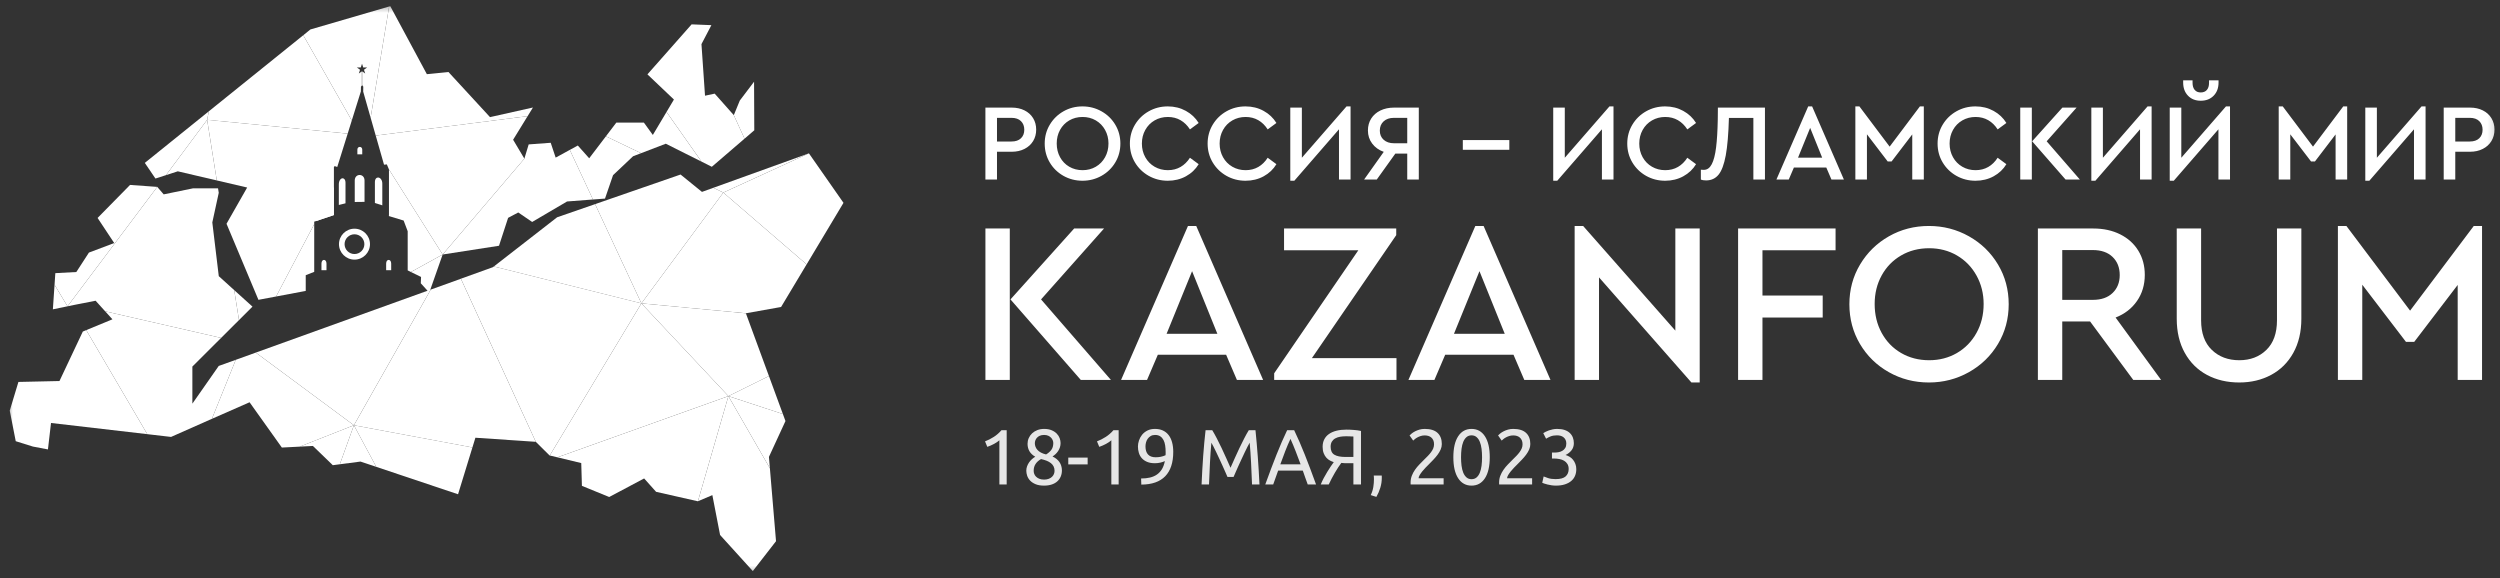
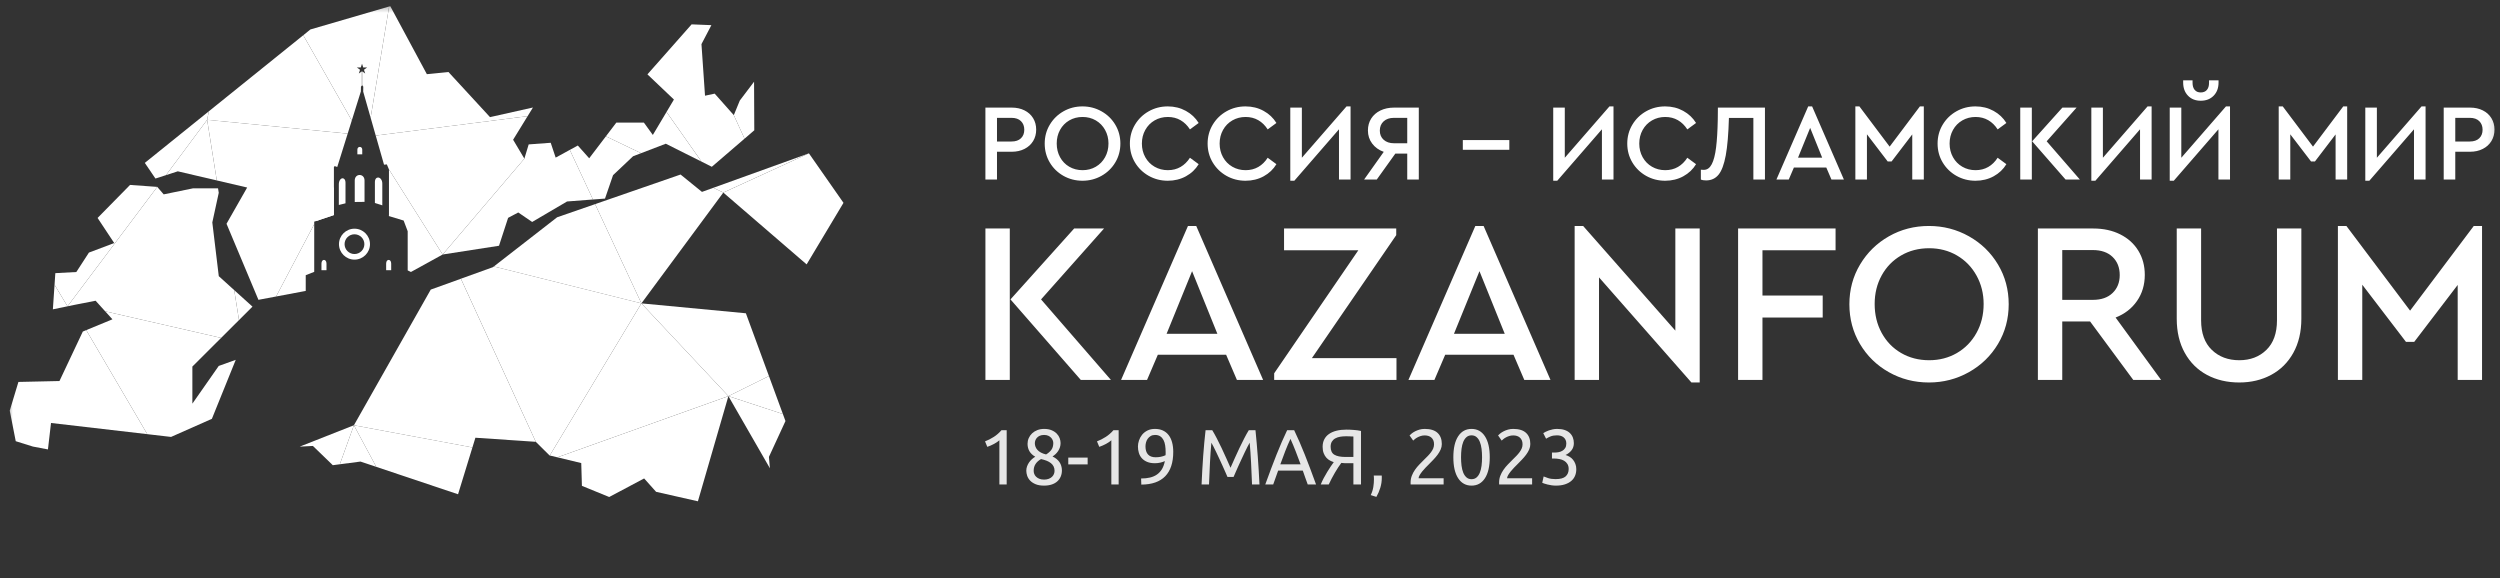
<svg xmlns="http://www.w3.org/2000/svg" width="294" height="68" viewBox="0 0 294 68" fill="none">
  <rect x="0" y="0" width="294" height="68" fill="#333333" stroke="none" />
  <g clip-path="url(#clip0_26_574)">
    <mask id="mask0_26_574" style="mask-type:luminance" maskUnits="userSpaceOnUse" x="0" y="0" width="294" height="68">
      <path d="M293.836 0.427H0.776V67.643H293.836V0.427Z" fill="white" />
    </mask>
    <g mask="url(#mask0_26_574)">
      <path fill-rule="evenodd" clip-rule="evenodd" d="M41.618 50.01L35.245 52.523L36.798 52.444L39.136 54.707L39.963 54.598L41.618 50.01Z" fill="white" />
      <path fill-rule="evenodd" clip-rule="evenodd" d="M41.619 50.01L44.247 54.901L53.774 58.095L53.867 58.125L55.556 52.621L41.619 50.01Z" fill="white" />
      <path fill-rule="evenodd" clip-rule="evenodd" d="M44.247 54.901L41.619 50.01L39.964 54.598L42.393 54.28L44.247 54.901Z" fill="white" />
      <path fill-rule="evenodd" clip-rule="evenodd" d="M82.076 58.945L85.659 46.584L65.549 53.781L68.355 54.457L68.433 57.136L71.601 58.431L71.641 58.448L75.75 56.265L77.136 57.815L77.155 57.837L82.033 58.943L82.065 58.95L82.076 58.945Z" fill="white" />
      <path fill-rule="evenodd" clip-rule="evenodd" d="M85.659 46.584L90.539 55.068L90.426 53.73L92.371 49.515L92.067 48.689L85.659 46.584Z" fill="white" />
-       <path fill-rule="evenodd" clip-rule="evenodd" d="M82.076 58.947L85.659 46.586L90.539 55.07L91.26 63.644L88.53 67.158L84.681 62.914L83.773 58.226L82.076 58.947Z" fill="white" />
      <path fill-rule="evenodd" clip-rule="evenodd" d="M10.142 38.822L17.318 51.056L5.999 49.742L5.638 52.852L3.872 52.516L1.851 51.885L1.145 48.288L1.153 48.265L2.166 44.916L6.993 44.809L9.74 38.989L9.775 38.975L10.142 38.822Z" fill="white" />
      <path fill-rule="evenodd" clip-rule="evenodd" d="M10.143 38.822L17.319 51.057L19.903 51.357L20.117 51.382L24.918 49.254L27.724 42.315L25.752 43.024L25.723 43.035L22.623 47.47V43.108L26.003 39.737L12.37 36.611L13.221 37.551L10.143 38.822Z" fill="white" />
-       <path fill-rule="evenodd" clip-rule="evenodd" d="M24.918 49.255L27.724 42.316L30.081 41.466L41.619 50.01L35.245 52.525L33.146 52.632L29.35 47.306L24.918 49.255Z" fill="white" />
      <path fill-rule="evenodd" clip-rule="evenodd" d="M41.619 50.012L50.656 34.057L54.2 32.781L63.007 51.957L55.908 51.477L55.556 52.624L41.619 50.012Z" fill="white" />
-       <path fill-rule="evenodd" clip-rule="evenodd" d="M30.081 41.465L41.618 50.01L50.656 34.054L50.6 34.075L52.055 29.932L48.326 31.985L48.398 32.022L49.516 32.569L49.485 33.315L50.279 34.19L30.081 41.465Z" fill="white" />
      <path fill-rule="evenodd" clip-rule="evenodd" d="M54.201 32.777L63.007 51.955L64.624 53.557L64.653 53.564L75.428 35.675L58.074 31.336L57.964 31.421L54.201 32.777Z" fill="white" />
      <path fill-rule="evenodd" clip-rule="evenodd" d="M64.653 53.565L75.428 35.677L85.659 46.583L65.549 53.781L64.653 53.565Z" fill="white" />
      <path fill-rule="evenodd" clip-rule="evenodd" d="M85.659 46.583L90.427 44.223L92.067 48.689L85.659 46.583Z" fill="white" />
      <path fill-rule="evenodd" clip-rule="evenodd" d="M75.428 35.677L85.659 46.584L90.427 44.224L87.716 36.842L75.428 35.677Z" fill="white" />
      <path fill-rule="evenodd" clip-rule="evenodd" d="M6.415 33.487L7.939 36.023L18.492 21.978L15.295 21.747L11.53 25.576L11.476 25.63L13.431 28.583L10.488 29.692L10.458 29.703L8.977 31.988L6.507 32.122L6.415 33.487ZM19.52 20.597L24.36 14.092L24.559 13.088L17.03 19.156L18.28 20.996L19.52 20.597Z" fill="white" />
      <path fill-rule="evenodd" clip-rule="evenodd" d="M7.939 36.022L6.414 33.487L6.218 36.377L7.939 36.022Z" fill="white" />
      <path fill-rule="evenodd" clip-rule="evenodd" d="M19.52 20.596L24.36 14.091L25.494 21.218L20.91 20.147L19.52 20.596Z" fill="white" />
      <path fill-rule="evenodd" clip-rule="evenodd" d="M7.939 36.023L18.492 21.979L19.251 22.857L22.696 22.149H25.642L25.725 22.676L24.968 26.158L25.728 32.476L27.545 34.12L28.105 37.642L26.003 39.739L12.37 36.612L11.242 35.366L8.92 35.821L7.939 36.023Z" fill="white" />
      <path fill-rule="evenodd" clip-rule="evenodd" d="M42.027 17.586V17.592V18.153H42.6V17.7V17.592C42.6 17.382 42.458 17.276 42.313 17.276C42.172 17.276 42.03 17.38 42.027 17.586Z" fill="white" />
      <path fill-rule="evenodd" clip-rule="evenodd" d="M42.684 20.735C42.577 20.63 42.435 20.577 42.293 20.577C42.005 20.577 41.718 20.793 41.718 21.227V22.07V22.072V23.754L42.869 23.74V21.227C42.869 21.007 42.796 20.843 42.684 20.735Z" fill="white" />
      <path fill-rule="evenodd" clip-rule="evenodd" d="M27.545 34.12L28.105 37.642L29.692 36.06L27.545 34.12Z" fill="white" />
      <path fill-rule="evenodd" clip-rule="evenodd" d="M24.36 14.091L25.494 21.218L29.066 22.053L26.662 26.273L26.638 26.313L30.392 35.259L32.47 34.868L36.952 26.36V26.069L37.14 26.006L39.268 25.287V19.655L39.35 19.531L39.662 19.635L40.887 15.716L24.36 14.091Z" fill="white" />
      <path fill-rule="evenodd" clip-rule="evenodd" d="M44.939 18.586L45.162 19.368L45.492 19.333L45.543 19.453L45.742 19.925L52.055 29.931L61.667 18.656L60.342 16.434L62.048 13.658L44.185 15.942L44.939 18.586Z" fill="white" />
      <path fill-rule="evenodd" clip-rule="evenodd" d="M37.803 30.995V31.777H38.395V30.995C38.395 30.699 38.242 30.564 38.099 30.564C37.957 30.564 37.803 30.699 37.803 30.995Z" fill="white" />
      <path fill-rule="evenodd" clip-rule="evenodd" d="M45.411 30.995V31.777H46.004V30.995C46.004 30.699 45.85 30.564 45.708 30.564C45.565 30.564 45.411 30.699 45.411 30.995Z" fill="white" />
      <path fill-rule="evenodd" clip-rule="evenodd" d="M39.863 28.712C39.863 29.716 40.681 30.532 41.687 30.532C42.692 30.532 43.51 29.716 43.51 28.712C43.51 27.709 42.692 26.894 41.687 26.894C40.681 26.894 39.863 27.709 39.863 28.712ZM40.522 28.712C40.522 28.072 41.044 27.552 41.687 27.552C42.328 27.552 42.85 28.072 42.85 28.712C42.85 29.352 42.328 29.874 41.687 29.874C41.044 29.874 40.522 29.352 40.522 28.712Z" fill="white" />
      <path fill-rule="evenodd" clip-rule="evenodd" d="M44.088 21.421V23.874L44.959 24.147V21.592C44.959 21.144 44.706 20.876 44.462 20.876C44.289 20.876 44.088 21.018 44.088 21.421Z" fill="white" />
      <path fill-rule="evenodd" clip-rule="evenodd" d="M52.055 29.931L48.326 31.985L47.944 31.798V27.193L47.468 25.936L45.742 25.411L45.722 25.404L45.742 25.328V19.926L52.055 29.931Z" fill="white" />
      <path fill-rule="evenodd" clip-rule="evenodd" d="M40.631 23.91L40.632 21.512C40.632 21.109 40.449 20.965 40.291 20.965C40.073 20.965 39.846 21.233 39.846 21.682V24.104L40.339 23.982L40.631 23.91Z" fill="white" />
      <path fill-rule="evenodd" clip-rule="evenodd" d="M32.469 34.869L36.952 26.361V31.97L35.954 32.363V34.212L35.877 34.227L32.469 34.869Z" fill="white" />
      <path fill-rule="evenodd" clip-rule="evenodd" d="M69.983 24.006L75.428 35.678L58.073 31.339L65.516 25.553L69.983 24.006Z" fill="white" />
      <path fill-rule="evenodd" clip-rule="evenodd" d="M52.055 29.93L61.667 18.655L62.173 16.982L64.763 16.791L65.346 18.536L67.008 17.626L69.73 23.46L66.685 23.694L62.583 26.103L60.947 24.987L59.754 25.619L58.683 28.901L52.055 29.93Z" fill="white" />
      <path fill-rule="evenodd" clip-rule="evenodd" d="M67.009 17.628L69.73 23.462L71.148 23.354L72.094 20.601L74.449 18.375L75.392 18.014L71.253 16.032L69.289 18.614L67.951 17.113L67.009 17.628ZM69.983 24.005L75.428 35.677L85.062 22.646L83.89 22.085L82.552 22.567L80.034 20.524L69.983 24.005Z" fill="white" />
      <path fill-rule="evenodd" clip-rule="evenodd" d="M85.061 22.646L94.858 31.092L99.194 23.854L95.129 18.033L85.061 22.646Z" fill="white" />
-       <path fill-rule="evenodd" clip-rule="evenodd" d="M75.428 35.677L85.062 22.645L94.858 31.091L91.856 36.1L91.813 36.109L87.717 36.842L75.428 35.677Z" fill="white" />
      <path fill-rule="evenodd" clip-rule="evenodd" d="M24.361 14.092L24.559 13.088L35.663 4.143L41.37 14.171L40.887 15.717L24.361 14.092Z" fill="white" />
      <path fill-rule="evenodd" clip-rule="evenodd" d="M43.586 13.843L45.765 0.766L45.793 0.758L45.896 0.727L45.975 0.872L50.199 8.723L52.739 8.469L57.625 13.774L62.675 12.642L62.048 13.661L44.185 15.944L43.586 13.843Z" fill="white" />
      <path fill-rule="evenodd" clip-rule="evenodd" d="M35.663 4.142L41.37 14.17L42.436 10.758L42.447 10.193L42.553 10.056V8.389L42.197 8.647L42.341 8.205L41.966 7.935L42.43 7.935L42.574 7.496L42.715 7.936L43.178 7.934L42.803 8.205L42.948 8.647L42.592 8.388V10.008L42.721 10.19L42.712 10.777L43.586 13.841L45.765 0.764L36.504 3.464L35.663 4.142Z" fill="white" />
      <path fill-rule="evenodd" clip-rule="evenodd" d="M78.383 13.168L82.499 19.008L78.297 16.901L75.392 18.015L71.253 16.032L72.479 14.42H75.722L75.788 14.51L76.773 15.871L78.383 13.168Z" fill="white" />
      <path fill-rule="evenodd" clip-rule="evenodd" d="M85.061 22.646L83.89 22.084L95.129 18.033L85.061 22.646Z" fill="white" />
      <path fill-rule="evenodd" clip-rule="evenodd" d="M78.383 13.166L82.499 19.006L83.655 19.587L83.711 19.614L87.558 16.306L86.294 13.542L84.084 11.052L84.048 11.011L82.91 11.255L82.492 5.189L83.659 2.958L81.335 2.864L76.139 8.744L76.255 8.856L79.253 11.706L78.383 13.166Z" fill="white" />
      <path fill-rule="evenodd" clip-rule="evenodd" d="M87.558 16.308L86.295 13.543L87.001 11.824L88.678 9.609L88.704 15.323L87.558 16.308Z" fill="white" />
      <path fill-rule="evenodd" clip-rule="evenodd" d="M39.268 25.288L37.14 26.007L39.268 21.945V25.288Z" fill="white" />
      <path fill-rule="evenodd" clip-rule="evenodd" d="M115.884 12.654H118.979C119.543 12.654 120.045 12.763 120.482 12.981C120.918 13.199 121.256 13.504 121.496 13.898C121.736 14.29 121.855 14.739 121.855 15.243C121.855 15.748 121.736 16.196 121.496 16.59C121.256 16.982 120.918 17.29 120.482 17.512C120.045 17.735 119.543 17.846 118.979 17.846H117.246V21.114H115.884V12.654ZM118.953 16.641C119.433 16.641 119.803 16.515 120.064 16.262C120.325 16.011 120.456 15.675 120.456 15.256C120.456 14.837 120.325 14.5 120.064 14.243C119.803 13.987 119.433 13.859 118.953 13.859H117.246V16.641H118.953ZM127.3 21.255C126.487 21.255 125.74 21.063 125.06 20.679C124.379 20.294 123.841 19.768 123.448 19.102C123.054 18.435 122.857 17.696 122.857 16.884C122.857 16.073 123.056 15.333 123.454 14.667C123.852 14 124.389 13.474 125.066 13.09C125.742 12.705 126.487 12.513 127.3 12.513C128.105 12.513 128.849 12.705 129.534 13.09C130.219 13.474 130.761 14 131.159 14.667C131.557 15.333 131.756 16.073 131.756 16.884C131.756 17.696 131.557 18.435 131.159 19.102C130.761 19.768 130.219 20.294 129.534 20.679C128.849 21.063 128.105 21.255 127.3 21.255ZM127.314 20.012C127.887 20.012 128.405 19.877 128.867 19.608C129.329 19.339 129.693 18.965 129.958 18.487C130.224 18.008 130.357 17.47 130.357 16.871C130.357 16.29 130.224 15.76 129.958 15.282C129.693 14.803 129.329 14.43 128.867 14.16C128.405 13.891 127.887 13.756 127.314 13.756C126.731 13.756 126.209 13.891 125.747 14.16C125.284 14.43 124.923 14.801 124.662 15.275C124.401 15.75 124.27 16.282 124.27 16.871C124.27 17.47 124.401 18.008 124.662 18.487C124.923 18.965 125.284 19.339 125.747 19.608C126.209 19.877 126.731 20.012 127.314 20.012ZM137.33 21.255C136.517 21.255 135.769 21.063 135.089 20.679C134.408 20.294 133.869 19.768 133.47 19.102C133.072 18.435 132.874 17.696 132.874 16.884C132.874 16.073 133.072 15.333 133.47 14.667C133.869 14 134.408 13.474 135.089 13.09C135.769 12.705 136.517 12.513 137.33 12.513C138.108 12.513 138.817 12.688 139.455 13.039C140.093 13.389 140.595 13.863 140.964 14.462L139.937 15.218C139.637 14.748 139.268 14.387 138.832 14.135C138.396 13.883 137.899 13.756 137.343 13.756C136.769 13.756 136.249 13.891 135.781 14.16C135.316 14.43 134.949 14.803 134.684 15.282C134.418 15.76 134.286 16.294 134.286 16.884C134.286 17.474 134.418 18.008 134.684 18.487C134.949 18.965 135.316 19.339 135.781 19.608C136.249 19.877 136.769 20.012 137.343 20.012C137.899 20.012 138.396 19.886 138.832 19.634C139.268 19.382 139.637 19.021 139.937 18.551L140.964 19.307C140.603 19.905 140.106 20.38 139.467 20.73C138.83 21.08 138.118 21.255 137.33 21.255ZM146.473 21.255C145.659 21.255 144.913 21.063 144.232 20.679C143.551 20.294 143.012 19.768 142.613 19.102C142.215 18.435 142.016 17.696 142.016 16.884C142.016 16.073 142.215 15.333 142.613 14.667C143.012 14 143.551 13.474 144.232 13.09C144.913 12.705 145.659 12.513 146.473 12.513C147.252 12.513 147.961 12.688 148.598 13.039C149.237 13.389 149.738 13.863 150.106 14.462L149.079 15.218C148.779 14.748 148.412 14.387 147.976 14.135C147.537 13.883 147.043 13.756 146.485 13.756C145.912 13.756 145.392 13.891 144.925 14.16C144.459 14.43 144.092 14.803 143.827 15.282C143.561 15.76 143.429 16.294 143.429 16.884C143.429 17.474 143.561 18.008 143.827 18.487C144.092 18.965 144.459 19.339 144.925 19.608C145.392 19.877 145.912 20.012 146.485 20.012C147.043 20.012 147.537 19.886 147.976 19.634C148.412 19.382 148.779 19.021 149.079 18.551L150.106 19.307C149.747 19.905 149.249 20.38 148.611 20.73C147.973 21.08 147.26 21.255 146.473 21.255ZM158.826 12.513V21.114H157.465V15.205L152.213 21.255H151.738V12.654H153.099V18.551L158.351 12.513H158.826ZM166.851 12.654V21.114H165.491V18.064H164.091L161.908 21.114H160.419L162.729 17.858C162.155 17.653 161.702 17.329 161.369 16.884C161.034 16.44 160.868 15.927 160.868 15.346C160.868 14.816 160.995 14.348 161.253 13.942C161.51 13.536 161.872 13.22 162.338 12.994C162.805 12.767 163.342 12.654 163.95 12.654H166.851ZM165.491 13.859H163.924C163.419 13.859 163.017 13.996 162.717 14.269C162.416 14.543 162.267 14.906 162.267 15.359C162.267 15.812 162.419 16.173 162.724 16.442C163.028 16.711 163.427 16.846 163.924 16.846H165.491V13.859ZM189.747 12.513V21.114H188.386V15.205L183.133 21.255H182.659V12.654H184.019V18.551L189.271 12.513H189.747ZM195.821 21.255C195.008 21.255 194.26 21.063 193.58 20.679C192.9 20.294 192.361 19.768 191.963 19.102C191.565 18.435 191.366 17.696 191.366 16.884C191.366 16.073 191.565 15.333 191.963 14.667C192.361 14 192.9 13.474 193.58 13.09C194.26 12.705 195.008 12.513 195.821 12.513C196.599 12.513 197.308 12.688 197.946 13.039C198.584 13.389 199.086 13.863 199.456 14.462L198.428 15.218C198.128 14.748 197.76 14.387 197.324 14.135C196.887 13.883 196.39 13.756 195.834 13.756C195.26 13.756 194.74 13.891 194.274 14.16C193.807 14.43 193.442 14.803 193.175 15.282C192.911 15.76 192.777 16.294 192.777 16.884C192.777 17.474 192.911 18.008 193.175 18.487C193.442 18.965 193.807 19.339 194.274 19.608C194.74 19.877 195.26 20.012 195.834 20.012C196.39 20.012 196.887 19.886 197.324 19.634C197.76 19.382 198.128 19.021 198.428 18.551L199.456 19.307C199.096 19.905 198.597 20.38 197.958 20.73C197.321 21.08 196.609 21.255 195.821 21.255ZM207.558 12.654V21.114H206.196V13.872H203.321C203.268 15.743 203.145 17.211 202.949 18.275C202.751 19.339 202.469 20.095 202.1 20.544C201.733 20.993 201.244 21.217 200.636 21.217C200.38 21.217 200.174 21.183 200.021 21.114V19.948C200.054 19.965 200.174 19.974 200.38 19.974C200.765 19.974 201.073 19.751 201.304 19.307C201.536 18.863 201.704 18.209 201.811 17.346C201.919 16.483 201.985 15.38 202.01 14.039L202.024 12.654H207.558ZM214.774 19.704H210.961L210.357 21.114H208.907L212.644 12.513H213.105L216.842 21.114H215.378L214.774 19.704ZM212.875 15.038L211.449 18.538H214.286L212.875 15.038ZM226.241 12.513V21.114H224.881V15.807L222.453 18.986H221.991L219.552 15.795V21.114H218.19V12.513H218.666L222.222 17.243L225.78 12.513H226.241ZM232.316 21.255C231.502 21.255 230.756 21.063 230.075 20.679C229.395 20.294 228.855 19.768 228.457 19.102C228.059 18.435 227.86 17.696 227.86 16.884C227.86 16.073 228.059 15.333 228.457 14.667C228.855 14 229.395 13.474 230.075 13.09C230.756 12.705 231.502 12.513 232.316 12.513C233.096 12.513 233.803 12.688 234.442 13.039C235.079 13.389 235.582 13.863 235.95 14.462L234.923 15.218C234.623 14.748 234.255 14.387 233.818 14.135C233.381 13.883 232.885 13.756 232.329 13.756C231.755 13.756 231.236 13.891 230.769 14.16C230.301 14.43 229.936 14.803 229.671 15.282C229.405 15.76 229.273 16.294 229.273 16.884C229.273 17.474 229.405 18.008 229.671 18.487C229.936 18.965 230.301 19.339 230.769 19.608C231.236 19.877 231.755 20.012 232.329 20.012C232.885 20.012 233.381 19.886 233.818 19.634C234.255 19.382 234.623 19.021 234.923 18.551L235.95 19.307C235.591 19.905 235.092 20.38 234.454 20.73C233.817 21.08 233.104 21.255 232.316 21.255ZM237.581 12.654H238.943V21.114H237.581V12.654ZM244.593 21.114H242.911L238.98 16.615L242.537 12.654H244.207L240.689 16.615L244.593 21.114ZM253.03 12.513V21.114H251.668V15.205L246.416 21.255H245.941V12.654H247.301V18.551L252.554 12.513H253.03ZM262.249 12.513V21.114H260.887V15.205L255.636 21.255H255.16V12.654H256.522V18.551L261.774 12.513H262.249ZM258.807 11.847C258.19 11.847 257.692 11.65 257.311 11.257C256.931 10.864 256.74 10.347 256.74 9.706V9.449H257.844V9.744C257.844 10.095 257.927 10.37 258.095 10.571C258.262 10.772 258.5 10.872 258.807 10.872C259.115 10.872 259.356 10.774 259.527 10.577C259.697 10.381 259.783 10.103 259.783 9.744V9.449H260.901V9.706C260.901 10.347 260.708 10.864 260.323 11.257C259.938 11.65 259.433 11.847 258.807 11.847ZM276.028 12.513V21.114H274.666V15.807L272.24 18.986H271.777L269.337 15.795V21.114H267.976V12.513H268.452L272.009 17.243L275.566 12.513H276.028ZM285.247 12.513V21.114H283.886V15.205L278.635 21.255H278.159V12.654H279.521V18.551L284.773 12.513H285.247ZM287.38 12.654H290.474C291.039 12.654 291.54 12.763 291.976 12.981C292.413 13.199 292.751 13.504 292.991 13.898C293.23 14.29 293.351 14.739 293.351 15.243C293.351 15.748 293.23 16.196 292.991 16.59C292.751 16.982 292.413 17.29 291.976 17.512C291.54 17.735 291.039 17.846 290.474 17.846H288.74V21.114H287.38V12.654ZM290.449 16.641C290.928 16.641 291.298 16.515 291.559 16.262C291.82 16.011 291.951 15.675 291.951 15.256C291.951 14.837 291.82 14.5 291.559 14.243C291.298 13.987 290.928 13.859 290.449 13.859H288.74V16.641H290.449ZM172.027 16.474H177.497V17.615H172.027V16.474Z" fill="white" />
      <path fill-rule="evenodd" clip-rule="evenodd" d="M115.885 26.871H118.751V44.683H115.885V26.871ZM130.647 44.683H127.105L118.832 35.21L126.321 26.871H129.836L122.428 35.21L130.647 44.683ZM144.191 41.714H136.162L134.891 44.683H131.837L139.704 26.574H140.677L148.544 44.683H145.463L144.191 41.714ZM140.189 31.89L137.19 39.258H143.164L140.189 31.89ZM164.226 42.119V44.683H149.843V43.9L159.737 29.435H151.004V26.871H164.197V27.653L154.276 42.119H164.226ZM177.986 41.714H169.956L168.686 44.683H165.63L173.499 26.574H174.472L182.339 44.683H179.258L177.986 41.714ZM173.985 31.89L170.985 39.258H176.959L173.985 31.89ZM199.885 26.871V44.98H198.912L188.044 32.619V44.683H185.178V26.574H186.178L197.02 38.88V26.871H199.885ZM204.4 26.871H215.863V29.435H207.266V34.751H214.35V37.342H207.266V44.683H204.4V26.871ZM226.841 44.98C225.128 44.98 223.556 44.575 222.123 43.765C220.691 42.956 219.559 41.849 218.729 40.446C217.9 39.042 217.487 37.486 217.487 35.777C217.487 34.068 217.905 32.511 218.744 31.108C219.582 29.704 220.712 28.598 222.137 27.788C223.561 26.979 225.128 26.574 226.841 26.574C228.535 26.574 230.102 26.979 231.545 27.788C232.987 28.598 234.127 29.704 234.966 31.108C235.804 32.511 236.223 34.068 236.223 35.777C236.223 37.486 235.804 39.042 234.966 40.446C234.127 41.849 232.987 42.956 231.545 43.765C230.102 44.575 228.535 44.98 226.841 44.98ZM226.868 42.362C228.075 42.362 229.165 42.078 230.139 41.512C231.112 40.945 231.878 40.158 232.436 39.15C232.995 38.143 233.275 37.009 233.275 35.75C233.275 34.526 232.995 33.411 232.436 32.403C231.878 31.396 231.112 30.608 230.139 30.042C229.165 29.475 228.075 29.192 226.868 29.192C225.642 29.192 224.542 29.475 223.569 30.042C222.596 30.608 221.835 31.391 221.284 32.39C220.735 33.388 220.46 34.508 220.46 35.75C220.46 37.009 220.735 38.143 221.284 39.15C221.835 40.158 222.596 40.945 223.569 41.512C224.542 42.078 225.642 42.362 226.868 42.362ZM250.875 44.683L245.793 37.801H242.521V44.683H239.655V26.871H246.171C247.361 26.871 248.415 27.1 249.334 27.559C250.254 28.018 250.965 28.661 251.47 29.488C251.974 30.316 252.227 31.261 252.227 32.322C252.227 33.492 251.921 34.517 251.308 35.399C250.695 36.281 249.857 36.928 248.794 37.342L254.147 44.683H250.875ZM242.521 35.264H246.117C247.108 35.264 247.884 34.994 248.441 34.454C249.001 33.914 249.28 33.213 249.28 32.349C249.28 31.468 249.001 30.757 248.441 30.217C247.884 29.677 247.108 29.407 246.117 29.407H242.521V35.264ZM263.339 44.98C261.914 44.98 260.648 44.683 259.54 44.089C258.431 43.495 257.561 42.632 256.931 41.498C256.3 40.365 255.984 39.024 255.984 37.477V26.871H258.85V37.666C258.85 39.177 259.27 40.338 260.109 41.147C260.946 41.957 262.023 42.362 263.339 42.362C264.636 42.362 265.7 41.957 266.529 41.147C267.359 40.338 267.773 39.177 267.773 37.666V26.871H270.639V37.477C270.639 39.024 270.323 40.365 269.692 41.498C269.062 42.632 268.192 43.495 267.083 44.089C265.975 44.683 264.726 44.98 263.339 44.98ZM291.888 26.574V44.683H289.024V33.51L283.914 40.203H282.941L277.803 33.483V44.683H274.937V26.574H275.937L283.427 36.532L290.915 26.574H291.888Z" fill="white" />
      <path fill-rule="evenodd" clip-rule="evenodd" d="M115.839 51.905C116.19 51.77 116.532 51.596 116.864 51.384C117.196 51.173 117.5 50.907 117.777 50.588H118.386V56.971H117.528V51.776C117.454 51.843 117.363 51.914 117.255 51.988C117.148 52.062 117.031 52.132 116.905 52.2C116.779 52.267 116.646 52.332 116.508 52.393C116.37 52.454 116.236 52.507 116.107 52.55L115.839 51.905ZM124.881 55.313C124.881 55.571 124.837 55.809 124.748 56.026C124.658 56.245 124.526 56.435 124.351 56.597C124.176 56.76 123.955 56.886 123.691 56.975C123.427 57.064 123.122 57.109 122.778 57.109C122.378 57.109 122.045 57.052 121.777 56.938C121.509 56.825 121.296 56.682 121.136 56.51C120.976 56.338 120.862 56.149 120.794 55.944C120.727 55.738 120.693 55.543 120.693 55.359C120.693 55.181 120.722 55.01 120.78 54.848C120.838 54.685 120.916 54.533 121.011 54.392C121.107 54.251 121.217 54.123 121.343 54.01C121.469 53.896 121.603 53.796 121.745 53.71C121.142 53.366 120.84 52.859 120.84 52.19C120.84 51.957 120.886 51.734 120.979 51.523C121.071 51.311 121.201 51.125 121.371 50.965C121.54 50.806 121.744 50.678 121.984 50.583C122.224 50.488 122.492 50.44 122.787 50.44C123.131 50.44 123.427 50.493 123.673 50.597C123.919 50.701 124.121 50.835 124.277 50.998C124.434 51.16 124.548 51.34 124.619 51.536C124.689 51.733 124.724 51.923 124.724 52.107C124.724 52.285 124.698 52.453 124.646 52.609C124.594 52.766 124.523 52.912 124.434 53.047C124.345 53.182 124.243 53.302 124.13 53.406C124.016 53.511 123.897 53.603 123.775 53.682C124.5 54.026 124.869 54.57 124.881 55.313ZM121.56 55.368C121.56 55.478 121.579 55.593 121.62 55.713C121.66 55.833 121.729 55.944 121.827 56.045C121.926 56.146 122.052 56.231 122.206 56.298C122.36 56.366 122.554 56.4 122.788 56.4C122.996 56.4 123.179 56.369 123.336 56.307C123.493 56.246 123.621 56.168 123.719 56.072C123.818 55.977 123.891 55.868 123.941 55.745C123.99 55.623 124.015 55.497 124.015 55.368C124.015 55.172 123.978 54.999 123.904 54.852C123.831 54.705 123.724 54.576 123.586 54.465C123.447 54.355 123.281 54.261 123.088 54.184C122.894 54.108 122.674 54.042 122.428 53.986C122.151 54.14 121.937 54.33 121.787 54.557C121.636 54.785 121.56 55.055 121.56 55.368ZM123.867 52.098C123.867 52.006 123.847 51.905 123.807 51.794C123.767 51.684 123.704 51.581 123.618 51.486C123.531 51.391 123.42 51.311 123.285 51.246C123.15 51.182 122.984 51.15 122.787 51.15C122.59 51.15 122.423 51.18 122.284 51.242C122.146 51.303 122.034 51.382 121.948 51.477C121.862 51.572 121.798 51.676 121.758 51.79C121.719 51.903 121.698 52.015 121.698 52.126C121.698 52.261 121.722 52.396 121.772 52.531C121.821 52.666 121.898 52.792 122.003 52.909C122.107 53.025 122.244 53.13 122.413 53.222C122.583 53.314 122.784 53.388 123.018 53.443C123.276 53.29 123.482 53.11 123.636 52.904C123.79 52.699 123.867 52.43 123.867 52.098ZM125.629 53.811H127.907V54.613H125.629V53.811ZM129.005 51.905C129.357 51.77 129.698 51.596 130.03 51.384C130.362 51.173 130.667 50.907 130.943 50.588H131.553V56.971H130.694V51.776C130.62 51.843 130.53 51.914 130.422 51.988C130.315 52.062 130.198 52.132 130.071 52.2C129.945 52.267 129.813 52.332 129.675 52.393C129.536 52.454 129.403 52.507 129.273 52.55L129.005 51.905ZM137.974 53.139C137.974 54.404 137.659 55.36 137.029 56.008C136.398 56.656 135.461 56.983 134.219 56.989L134.192 56.27C134.579 56.27 134.928 56.234 135.238 56.16C135.549 56.086 135.822 55.968 136.056 55.806C136.289 55.643 136.484 55.432 136.642 55.175C136.798 54.917 136.913 54.6 136.987 54.226C136.827 54.3 136.646 54.359 136.443 54.406C136.24 54.452 136.03 54.475 135.815 54.475C135.453 54.475 135.145 54.421 134.893 54.313C134.64 54.206 134.434 54.062 134.274 53.88C134.114 53.7 133.999 53.49 133.929 53.254C133.858 53.018 133.822 52.77 133.822 52.513C133.822 52.285 133.862 52.049 133.942 51.804C134.023 51.558 134.144 51.334 134.306 51.131C134.47 50.928 134.677 50.763 134.929 50.634C135.182 50.505 135.48 50.44 135.824 50.44C136.175 50.44 136.484 50.502 136.752 50.625C137.019 50.748 137.244 50.925 137.425 51.159C137.607 51.392 137.744 51.676 137.835 52.011C137.928 52.345 137.974 52.721 137.974 53.139ZM135.908 53.775C136.123 53.775 136.326 53.755 136.517 53.715C136.706 53.675 136.892 53.615 137.069 53.535C137.077 53.468 137.079 53.401 137.079 53.337C137.079 53.273 137.079 53.207 137.079 53.139C137.079 52.875 137.06 52.622 137.023 52.379C136.987 52.137 136.921 51.925 136.826 51.744C136.73 51.563 136.603 51.418 136.443 51.311C136.283 51.203 136.08 51.15 135.834 51.15C135.631 51.15 135.459 51.193 135.318 51.279C135.176 51.364 135.059 51.473 134.966 51.606C134.874 51.738 134.808 51.882 134.768 52.038C134.728 52.195 134.708 52.347 134.708 52.494C134.708 52.912 134.808 53.23 135.008 53.448C135.207 53.666 135.508 53.775 135.908 53.775ZM144.35 56.086C144.287 55.939 144.206 55.752 144.105 55.524C144.003 55.297 143.894 55.052 143.777 54.788C143.66 54.524 143.537 54.252 143.404 53.973C143.272 53.693 143.147 53.429 143.03 53.18C142.913 52.932 142.804 52.709 142.703 52.513C142.601 52.316 142.52 52.166 142.458 52.062C142.39 52.786 142.335 53.57 142.292 54.415C142.249 55.259 142.212 56.111 142.18 56.971H141.305C141.329 56.418 141.356 55.861 141.387 55.299C141.418 54.737 141.454 54.184 141.493 53.641C141.534 53.097 141.577 52.568 141.624 52.052C141.669 51.536 141.72 51.048 141.776 50.588H142.559C142.726 50.858 142.903 51.177 143.094 51.546C143.285 51.914 143.476 52.3 143.667 52.702C143.858 53.104 144.042 53.506 144.22 53.908C144.4 54.31 144.561 54.677 144.709 55.009C144.858 54.677 145.019 54.31 145.198 53.908C145.377 53.506 145.561 53.104 145.752 52.702C145.943 52.3 146.133 51.914 146.325 51.546C146.514 51.177 146.693 50.858 146.86 50.588H147.644C147.853 52.645 148.009 54.772 148.114 56.971H147.238C147.207 56.111 147.17 55.259 147.127 54.415C147.084 53.57 147.028 52.786 146.961 52.062C146.9 52.166 146.818 52.316 146.716 52.513C146.614 52.709 146.506 52.932 146.388 53.18C146.271 53.429 146.147 53.693 146.016 53.973C145.882 54.252 145.757 54.524 145.64 54.788C145.525 55.052 145.415 55.297 145.314 55.524C145.213 55.752 145.131 55.939 145.069 56.086H144.35ZM153.788 56.971C153.684 56.694 153.585 56.422 153.493 56.155C153.401 55.888 153.306 55.617 153.208 55.34H150.311L149.729 56.971H148.797C149.043 56.295 149.273 55.67 149.489 55.096C149.704 54.522 149.914 53.977 150.121 53.461C150.327 52.945 150.531 52.453 150.734 51.983C150.937 51.514 151.149 51.048 151.37 50.588H152.193C152.413 51.048 152.626 51.514 152.829 51.983C153.032 52.453 153.236 52.945 153.443 53.461C153.649 53.977 153.858 54.522 154.075 55.096C154.29 55.67 154.521 56.295 154.767 56.971H153.788ZM152.95 54.603C152.752 54.069 152.557 53.552 152.363 53.052C152.168 52.551 151.967 52.071 151.758 51.61C151.543 52.071 151.339 52.551 151.145 53.052C150.952 53.552 150.76 54.069 150.567 54.603H152.95ZM158.264 51.306C158.03 51.306 157.807 51.325 157.594 51.361C157.383 51.398 157.192 51.463 157.027 51.555C156.86 51.647 156.728 51.773 156.63 51.932C156.532 52.092 156.482 52.292 156.482 52.531C156.482 52.986 156.629 53.3 156.921 53.475C157.212 53.65 157.651 53.738 158.235 53.738H159.159V51.334C159.092 51.334 159.011 51.331 158.918 51.325C158.839 51.319 158.745 51.314 158.636 51.311C158.53 51.308 158.405 51.306 158.264 51.306ZM158.338 50.523C158.467 50.523 158.605 50.526 158.752 50.532C158.901 50.539 159.049 50.548 159.199 50.56C159.351 50.573 159.5 50.588 159.647 50.606C159.795 50.625 159.931 50.649 160.054 50.68V56.971H159.159V54.475H158.393C158.307 54.475 158.215 54.473 158.12 54.47C158.026 54.467 157.898 54.456 157.738 54.438C157.626 54.585 157.507 54.757 157.378 54.953C157.249 55.15 157.12 55.359 156.991 55.58C156.86 55.801 156.734 56.031 156.607 56.27C156.481 56.51 156.365 56.743 156.262 56.971H155.321C155.418 56.731 155.536 56.482 155.67 56.224C155.806 55.967 155.946 55.721 156.09 55.488C156.235 55.254 156.373 55.038 156.505 54.838C156.638 54.639 156.754 54.475 156.852 54.346C156.711 54.303 156.562 54.241 156.408 54.161C156.255 54.081 156.114 53.971 155.985 53.83C155.855 53.689 155.748 53.512 155.666 53.3C155.583 53.088 155.541 52.835 155.541 52.54C155.541 52.209 155.606 51.917 155.736 51.666C155.864 51.414 156.051 51.203 156.294 51.035C156.536 50.866 156.831 50.738 157.175 50.652C157.519 50.566 157.906 50.523 158.338 50.523ZM162.489 55.921C162.497 55.97 162.498 56.017 162.498 56.063C162.498 56.109 162.498 56.157 162.498 56.206C162.498 56.593 162.442 56.975 162.327 57.353C162.213 57.73 162.059 58.091 161.862 58.435L161.198 58.223C161.351 57.91 161.452 57.592 161.502 57.27C161.552 56.948 161.576 56.645 161.576 56.362C161.576 56.283 161.576 56.206 161.569 56.132C161.569 56.059 161.561 55.988 161.554 55.921H162.489ZM169.557 52.218C169.557 52.439 169.513 52.652 169.423 52.858C169.334 53.064 169.216 53.266 169.068 53.466C168.92 53.666 168.755 53.862 168.57 54.055C168.385 54.249 168.201 54.438 168.017 54.622C167.912 54.726 167.789 54.849 167.652 54.99C167.514 55.131 167.382 55.279 167.26 55.432C167.136 55.586 167.034 55.733 166.951 55.874C166.867 56.016 166.826 56.138 166.826 56.243H169.77V56.971H165.894C165.887 56.934 165.885 56.897 165.885 56.86C165.885 56.823 165.885 56.789 165.885 56.759C165.885 56.47 165.933 56.202 166.028 55.953C166.122 55.704 166.247 55.469 166.402 55.248C166.555 55.027 166.727 54.818 166.918 54.622C167.109 54.425 167.297 54.235 167.482 54.051C167.635 53.904 167.781 53.758 167.92 53.613C168.058 53.469 168.181 53.325 168.288 53.18C168.397 53.036 168.482 52.887 168.548 52.734C168.611 52.58 168.643 52.418 168.643 52.246C168.643 52.062 168.615 51.905 168.556 51.776C168.498 51.647 168.42 51.539 168.32 51.453C168.222 51.368 168.107 51.305 167.975 51.265C167.842 51.225 167.702 51.205 167.554 51.205C167.377 51.205 167.214 51.229 167.066 51.279C166.918 51.328 166.787 51.384 166.67 51.449C166.553 51.514 166.453 51.581 166.374 51.652C166.293 51.722 166.233 51.776 166.19 51.813L165.765 51.205C165.82 51.144 165.903 51.068 166.015 50.979C166.125 50.89 166.257 50.806 166.41 50.726C166.565 50.646 166.737 50.579 166.928 50.523C167.119 50.468 167.324 50.44 167.546 50.44C168.217 50.44 168.72 50.595 169.054 50.905C169.389 51.216 169.557 51.653 169.557 52.218ZM170.914 53.775C170.914 52.706 171.103 51.883 171.481 51.306C171.859 50.729 172.384 50.44 173.054 50.44C173.725 50.44 174.249 50.729 174.627 51.306C175.006 51.883 175.195 52.706 175.195 53.775C175.195 54.843 175.006 55.666 174.627 56.243C174.249 56.82 173.725 57.109 173.054 57.109C172.384 57.109 171.859 56.82 171.481 56.243C171.103 55.666 170.914 54.843 170.914 53.775ZM174.29 53.775C174.29 53.424 174.27 53.093 174.231 52.78C174.191 52.467 174.122 52.193 174.027 51.96C173.933 51.727 173.805 51.541 173.645 51.403C173.485 51.265 173.288 51.196 173.054 51.196C172.821 51.196 172.624 51.265 172.464 51.403C172.304 51.541 172.176 51.727 172.08 51.96C171.985 52.193 171.918 52.467 171.877 52.78C171.838 53.093 171.818 53.424 171.818 53.775C171.818 54.124 171.838 54.456 171.877 54.769C171.918 55.083 171.985 55.355 172.08 55.589C172.176 55.822 172.304 56.008 172.464 56.146C172.624 56.284 172.821 56.353 173.054 56.353C173.288 56.353 173.485 56.284 173.645 56.146C173.805 56.008 173.933 55.822 174.027 55.589C174.122 55.355 174.19 55.083 174.231 54.769C174.27 54.456 174.29 54.124 174.29 53.775ZM179.965 52.218C179.965 52.439 179.92 52.652 179.832 52.858C179.742 53.064 179.623 53.266 179.476 53.466C179.329 53.666 179.162 53.862 178.977 54.055C178.793 54.249 178.608 54.438 178.424 54.622C178.319 54.726 178.197 54.849 178.059 54.99C177.922 55.131 177.79 55.279 177.667 55.432C177.544 55.586 177.442 55.733 177.358 55.874C177.275 56.016 177.233 56.138 177.233 56.243H180.177V56.971H176.302C176.295 56.934 176.294 56.897 176.294 56.86C176.294 56.823 176.294 56.789 176.294 56.759C176.294 56.47 176.339 56.202 176.436 55.953C176.531 55.704 176.655 55.469 176.81 55.248C176.963 55.027 177.135 54.818 177.326 54.622C177.517 54.425 177.705 54.235 177.889 54.051C178.042 53.904 178.189 53.758 178.327 53.613C178.466 53.469 178.588 53.325 178.696 53.18C178.805 53.036 178.889 52.887 178.955 52.734C179.02 52.58 179.052 52.418 179.052 52.246C179.052 52.062 179.022 51.905 178.963 51.776C178.906 51.647 178.828 51.539 178.728 51.453C178.63 51.368 178.514 51.305 178.383 51.265C178.251 51.225 178.11 51.205 177.963 51.205C177.784 51.205 177.622 51.229 177.474 51.279C177.326 51.328 177.194 51.384 177.077 51.449C176.96 51.514 176.861 51.581 176.782 51.652C176.702 51.722 176.64 51.776 176.597 51.813L176.173 51.205C176.228 51.144 176.311 51.068 176.423 50.979C176.533 50.89 176.665 50.806 176.819 50.726C176.972 50.646 177.144 50.579 177.335 50.523C177.526 50.468 177.732 50.44 177.954 50.44C178.623 50.44 179.127 50.595 179.462 50.905C179.797 51.216 179.965 51.653 179.965 52.218ZM182.945 56.344C183.492 56.344 183.885 56.237 184.121 56.022C184.358 55.807 184.476 55.518 184.476 55.156C184.476 54.923 184.428 54.726 184.328 54.566C184.23 54.407 184.101 54.28 183.941 54.184C183.781 54.089 183.596 54.022 183.383 53.982C183.171 53.942 182.953 53.922 182.733 53.922H182.511V53.222H182.816C182.969 53.222 183.128 53.207 183.291 53.176C183.455 53.145 183.603 53.09 183.738 53.01C183.874 52.93 183.984 52.821 184.07 52.683C184.156 52.545 184.199 52.371 184.199 52.163C184.199 51.991 184.169 51.843 184.108 51.721C184.046 51.598 183.964 51.496 183.863 51.417C183.761 51.337 183.644 51.28 183.512 51.246C183.379 51.212 183.24 51.196 183.092 51.196C182.797 51.196 182.547 51.239 182.34 51.325C182.135 51.411 181.961 51.5 181.819 51.592L181.487 50.938C181.561 50.889 181.655 50.835 181.769 50.777C181.883 50.718 182.011 50.664 182.151 50.615C182.293 50.566 182.445 50.525 182.608 50.491C182.77 50.457 182.943 50.44 183.12 50.44C183.459 50.44 183.75 50.482 183.996 50.565C184.242 50.648 184.445 50.764 184.605 50.915C184.765 51.065 184.886 51.243 184.966 51.449C185.046 51.655 185.085 51.877 185.085 52.117C185.085 52.448 184.99 52.732 184.799 52.969C184.609 53.205 184.378 53.385 184.108 53.507C184.273 53.557 184.433 53.627 184.588 53.719C184.741 53.811 184.876 53.928 184.989 54.069C185.103 54.21 185.194 54.373 185.265 54.557C185.337 54.742 185.372 54.947 185.372 55.175C185.372 55.451 185.325 55.707 185.229 55.944C185.132 56.18 184.986 56.384 184.786 56.556C184.585 56.728 184.335 56.863 184.033 56.961C183.733 57.06 183.375 57.109 182.964 57.109C182.804 57.109 182.639 57.096 182.469 57.072C182.3 57.047 182.141 57.017 181.995 56.98C181.847 56.943 181.718 56.906 181.608 56.869C181.496 56.832 181.417 56.802 181.367 56.777L181.532 56.031C181.637 56.08 181.812 56.145 182.055 56.224C182.297 56.304 182.594 56.344 182.945 56.344Z" fill="#E6E6E6" />
    </g>
  </g>
  <defs>
    <clipPath id="clip0_26_574">
      <rect width="293.06" height="67.216" fill="white" transform="translate(0.776 0.429)" />
    </clipPath>
  </defs>
</svg>